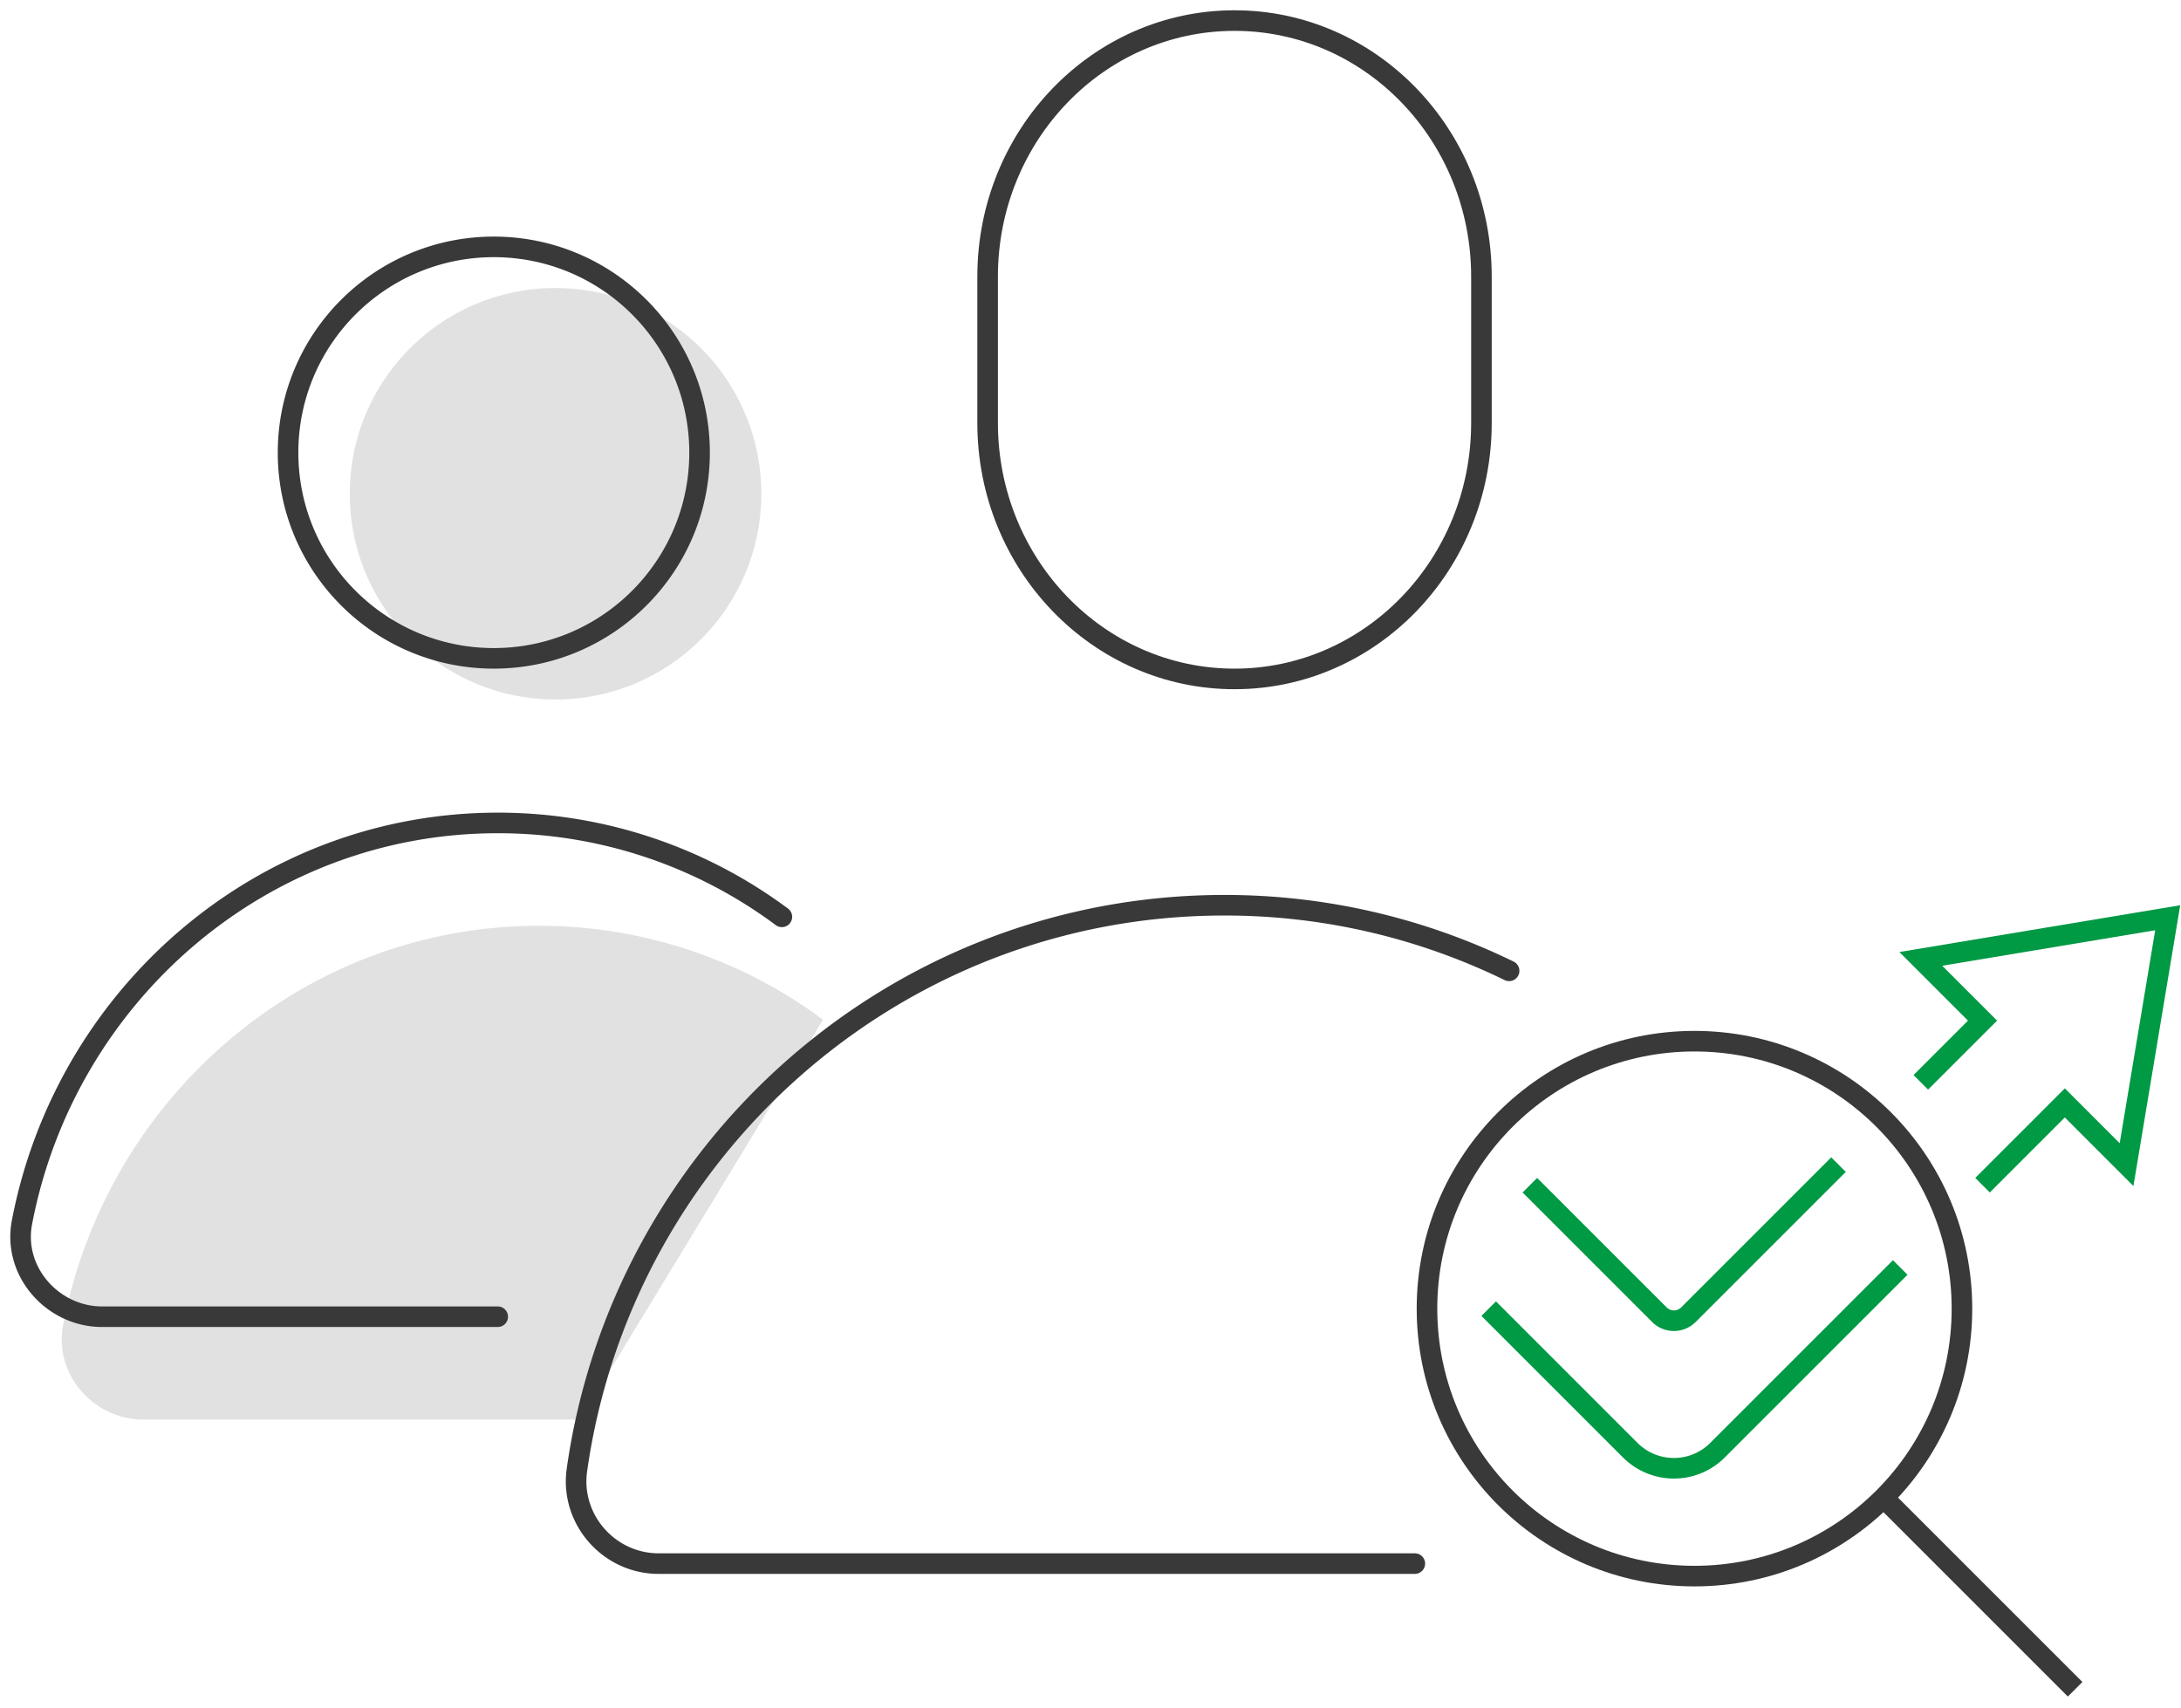
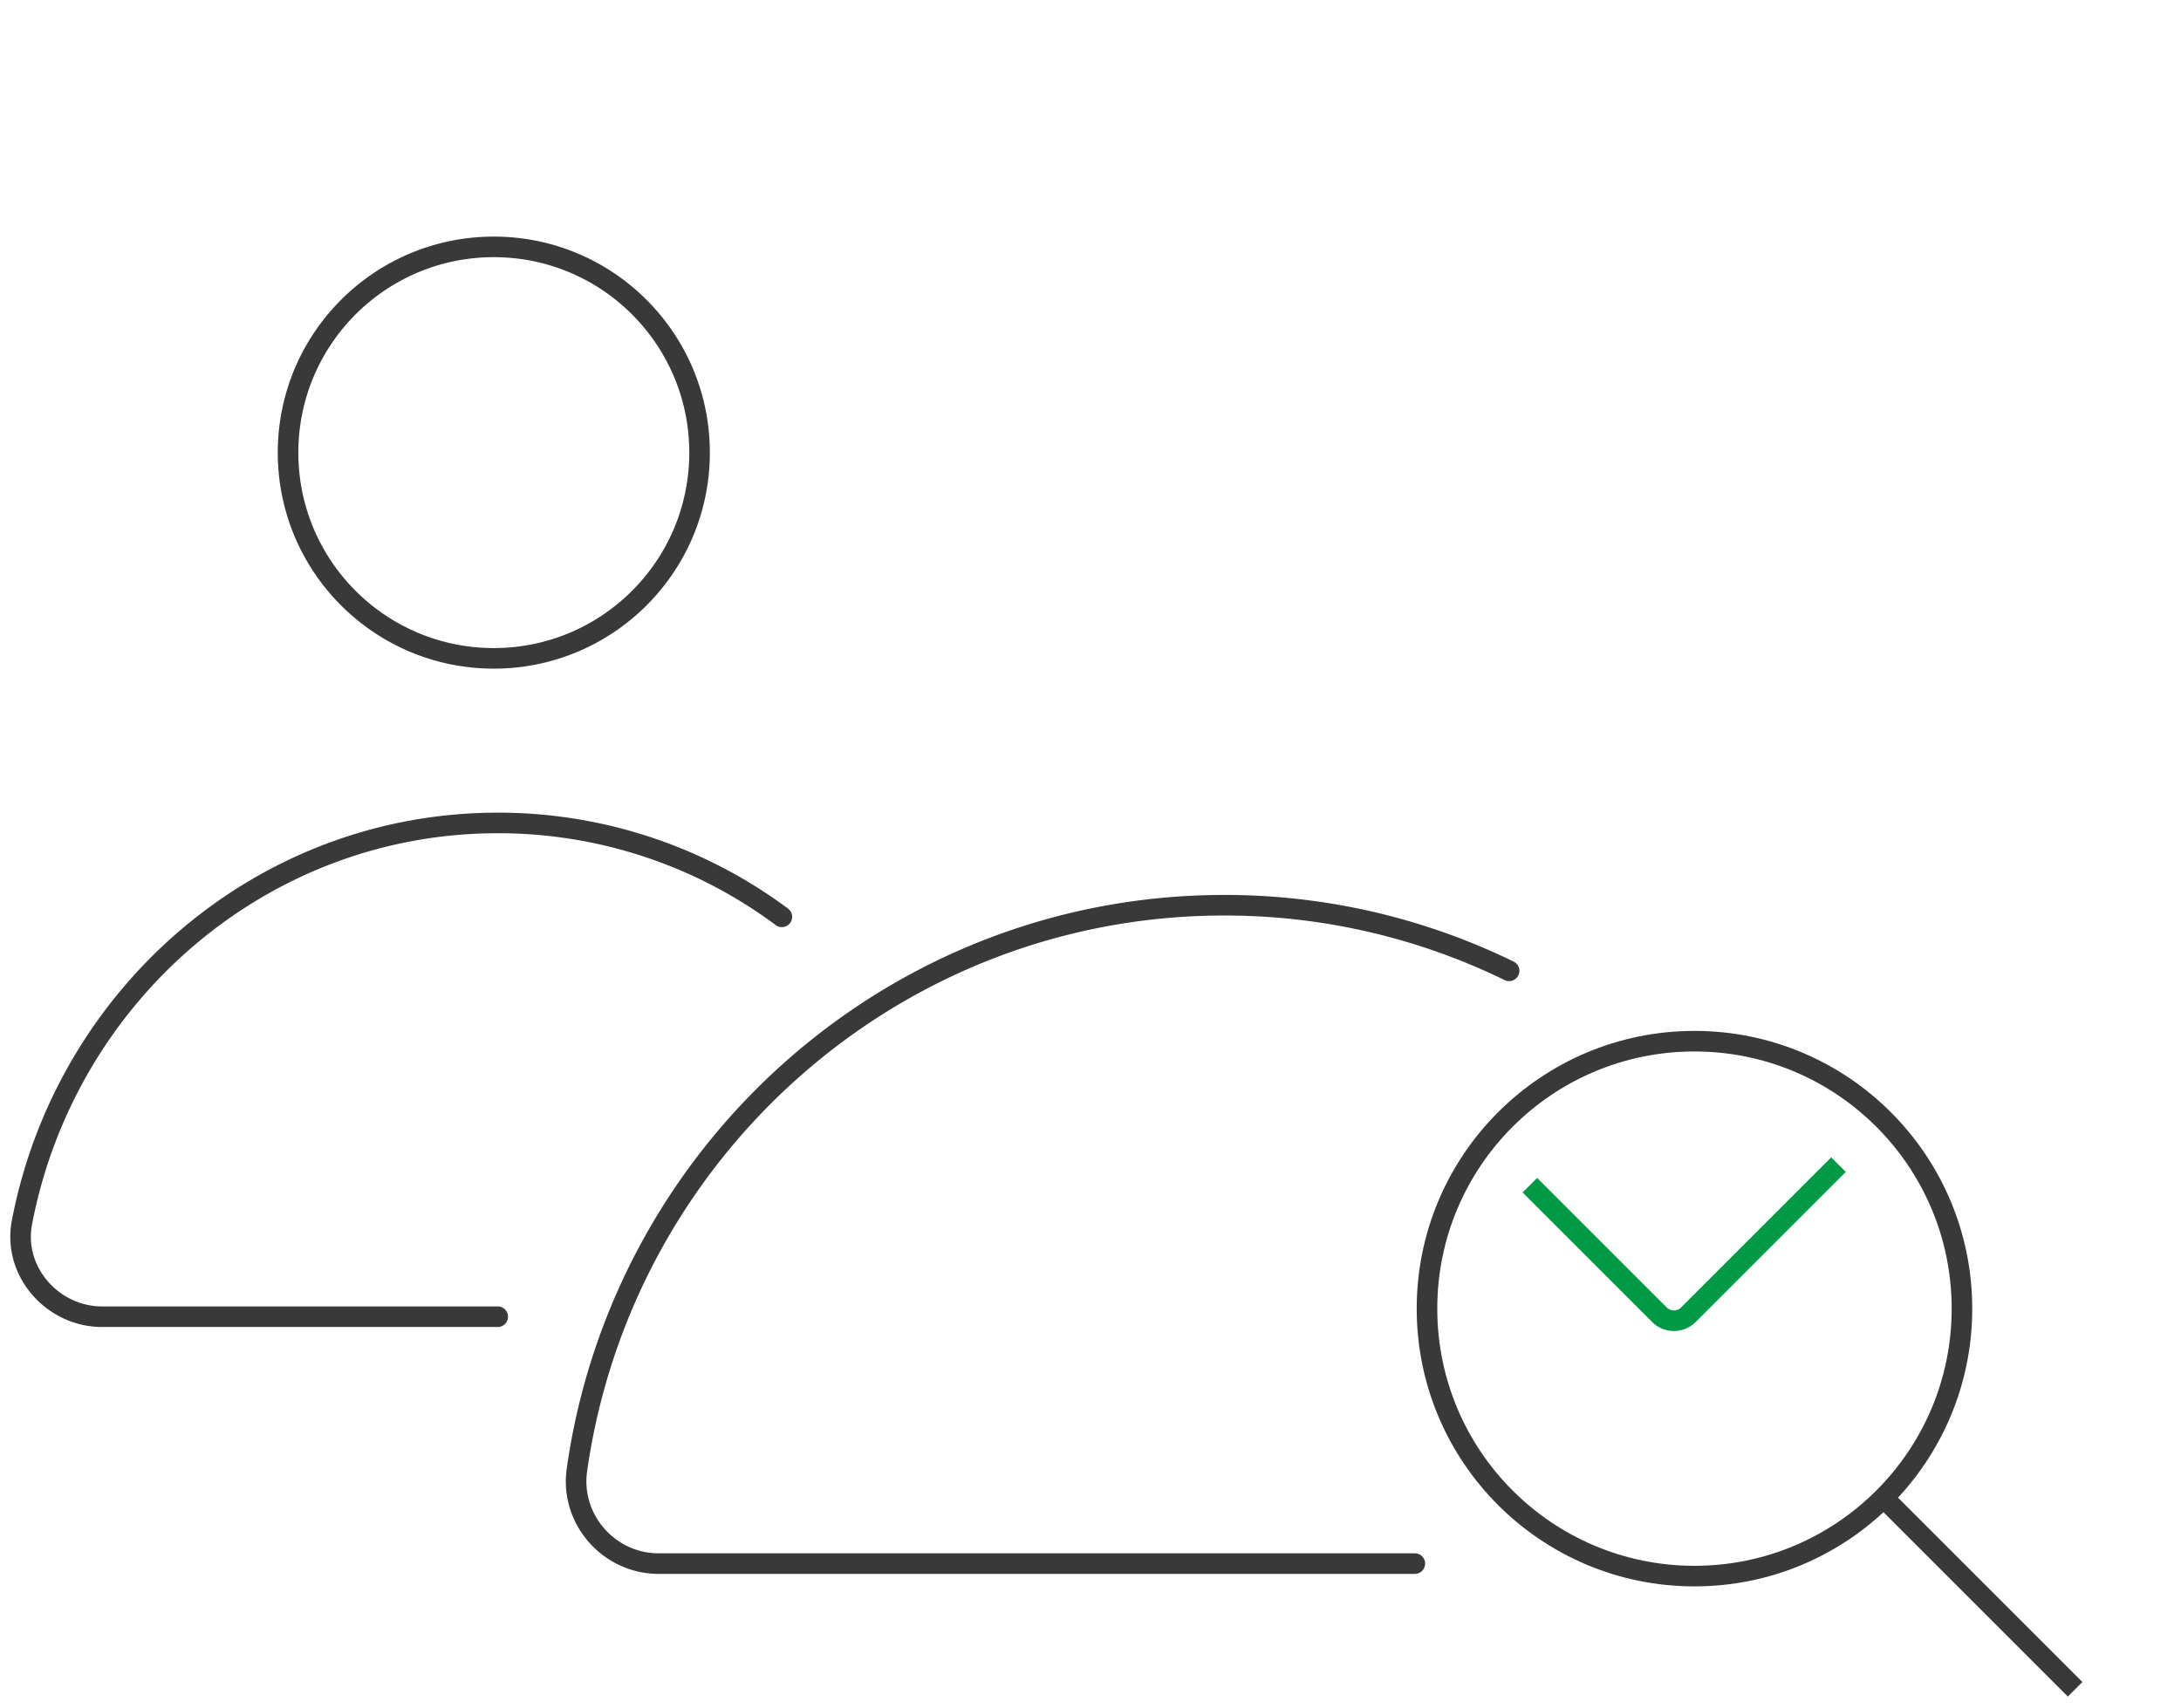
<svg xmlns="http://www.w3.org/2000/svg" width="106" height="83" viewBox="0 0 106 83">
  <g fill="none" fill-rule="evenodd">
-     <path stroke="#393939" stroke-linecap="round" stroke-linejoin="round" d="M72 20.556C72 27.432 66.628 33 60 33s-12-5.568-12-12.444v-7.108C48 6.572 53.372 1 60 1s12 5.572 12 12.448v7.108z" />
-     <path fill="#E1E1E1" d="M37 24c0 5.524-4.476 10-10 10s-10-4.476-10-10 4.476-10 10-10 10 4.476 10 10zM40 49.564A23.076 23.076 0 0 0 26.19 45C14.732 45 5.19 53.36 3.07 64.4 2.601 66.804 4.564 69 6.96 69h21.23" />
    <path stroke="#393939" stroke-linecap="round" stroke-linejoin="round" d="M34 22c0 5.524-4.476 10-10 10s-10-4.476-10-10 4.476-10 10-10 10 4.476 10 10zM38 44.564A23.076 23.076 0 0 0 24.19 40C12.732 40 3.19 48.36 1.07 59.4.601 61.804 2.564 64 4.96 64h19.23M73.345 47.188A31.472 31.472 0 0 0 59.5 44c-16.017 0-29.268 11.932-31.461 27.452C27.701 73.852 29.6 76 32.007 76H68.762" />
-     <path stroke="#094" d="M96.354 57.608l4-4 3 3 2-12-12 2 3 3-3 3" />
    <path stroke="#393939" d="M95.354 63.608c0 7.18-5.82 13-13 13s-13-5.82-13-13 5.82-13 13-13 13 5.82 13 13zM91.354 72.608l9.5 9.5" />
    <path stroke="#094" d="M89.354 56.608l-7.293 7.293a.999.999 0 0 1-1.414 0l-6.293-6.293" />
-     <path stroke="#094" d="M92.354 61.608l-8.88 8.88a2.998 2.998 0 0 1-4.241 0l-6.88-6.88" />
  </g>
</svg>